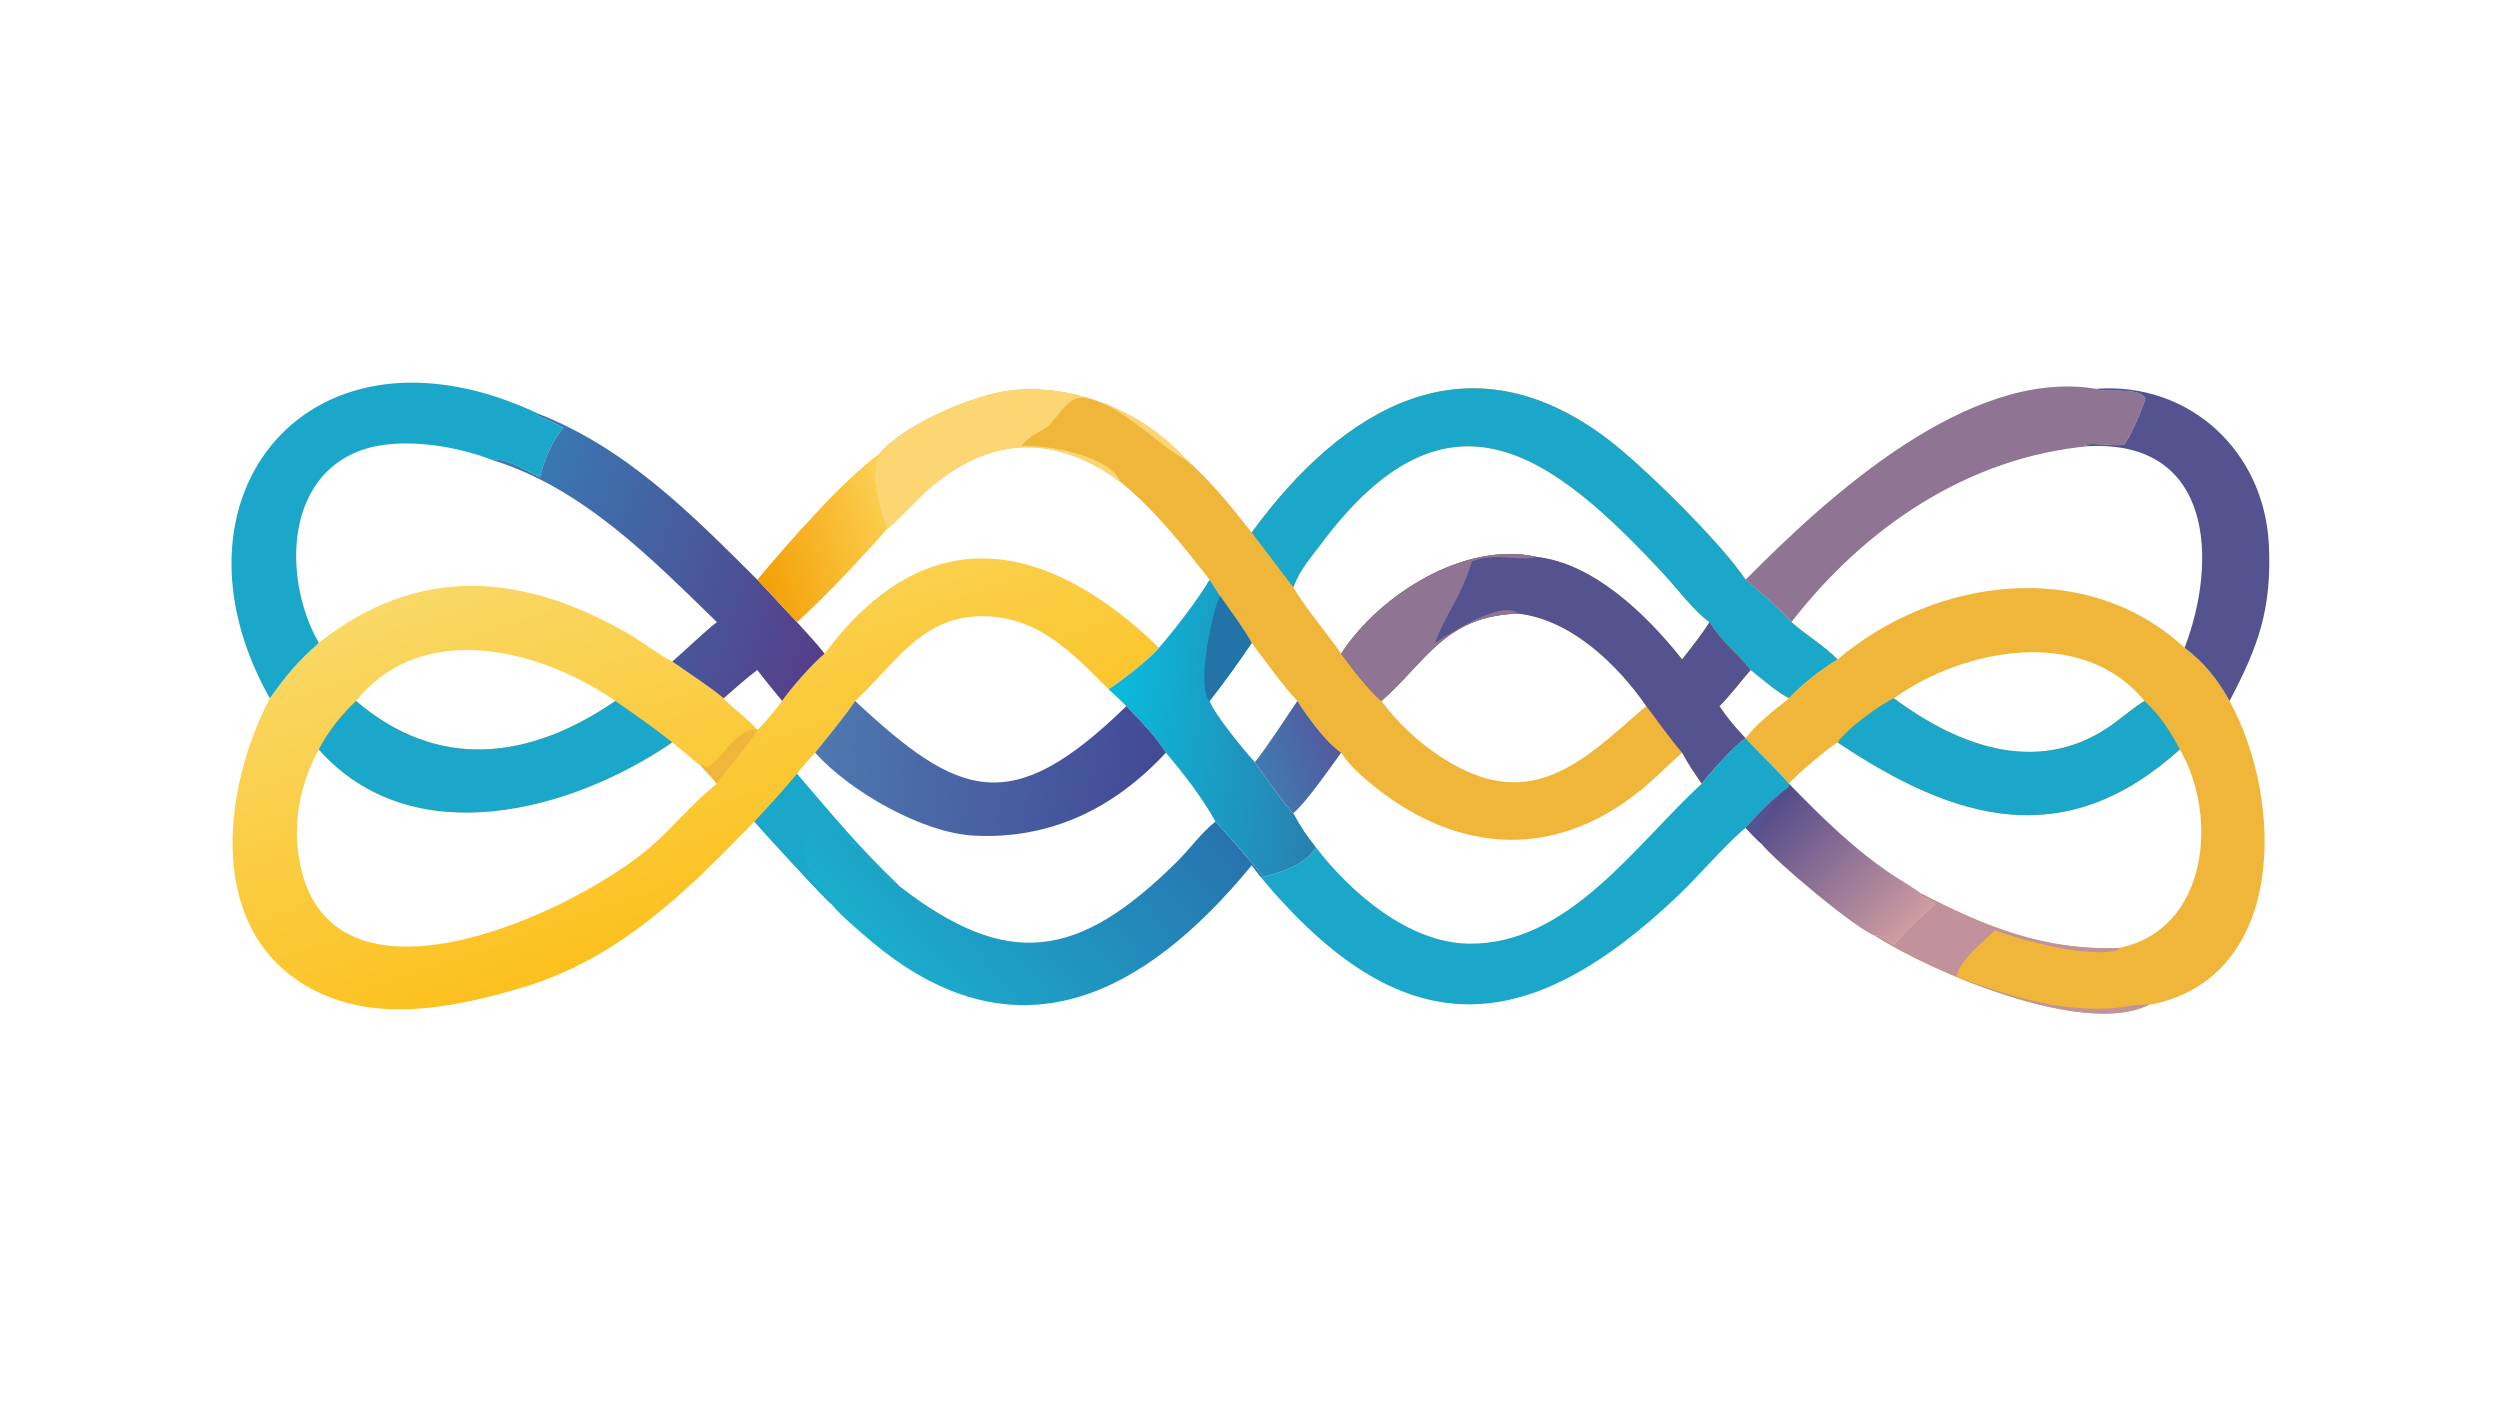
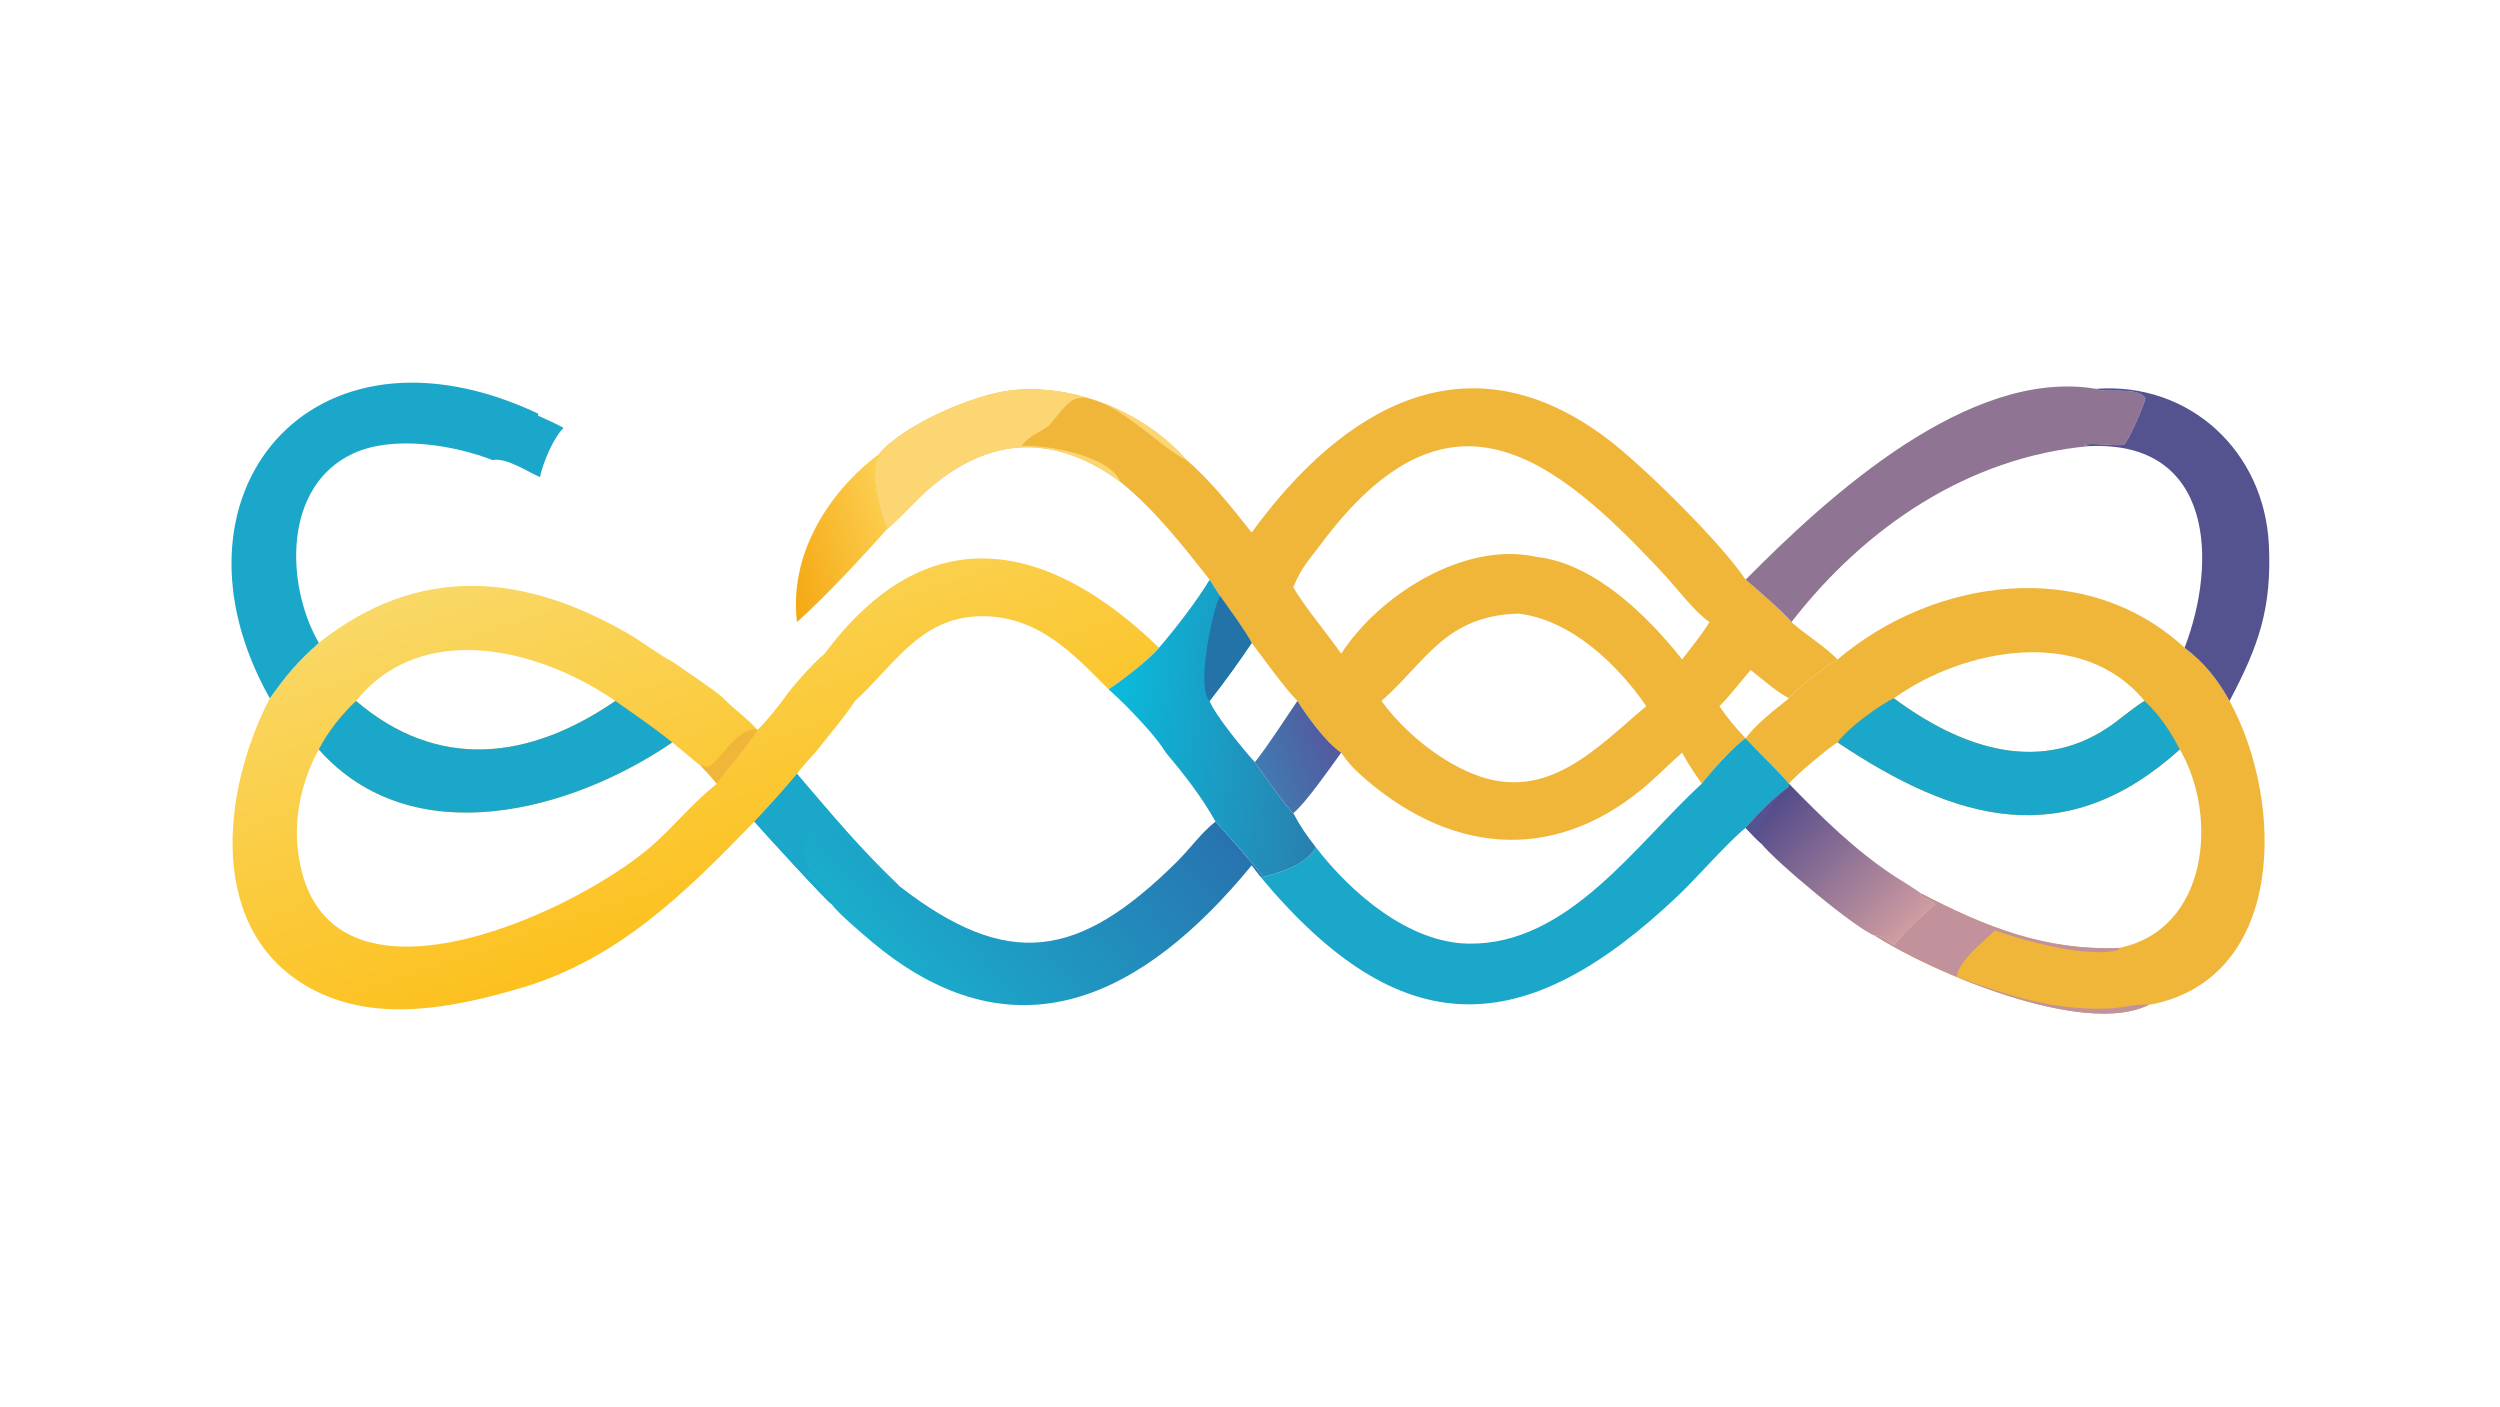
<svg xmlns="http://www.w3.org/2000/svg" width="3839" height="2160" viewBox="0 0 3839 2160">
  <path fill="#EFB63A" transform="matrix(4.219 0 0 4.219 6.10352e-05 0)" d="M455.568 193.821C488.76 148.279 534.201 121.109 585.283 159.904C598.173 169.693 626.512 197.636 635.35 210.986C638.335 213.484 650.248 223.766 652.03 226.424C657.324 231.176 663.585 234.729 668.835 240.009C663.243 243.452 655.531 249.246 651.154 254.164C646.11 251.442 641.763 247.437 637.203 243.855C634.184 247.279 628.75 254.34 625.825 257.004C628.889 261.595 631.557 264.671 635.35 268.704L635.35 268.704C631.33 271.301 622.166 281.486 619.387 285.265C616.853 281.524 614.342 277.967 612.25 273.95C607.36 278.222 602.841 282.921 597.839 287.056C564.089 314.957 526.327 310.102 494.986 281.8C492.2 279.299 490.278 277.031 488.149 273.95C482.673 270.297 475.706 260.677 472.218 255.123C467.366 250.179 460.022 239.851 455.568 234.005C453.392 229.768 446.976 221.024 444.095 216.955L440.276 210.986C430.292 198.341 420.31 185.508 407.735 175.339C380.826 155.571 355.404 159.871 332.557 183.177C330.828 184.941 324.905 190.96 323.176 192.278L323.1 191.735C321.918 191.363 315.606 170.146 320.012 166.274L319.788 165.396C328.795 154.487 354.946 143.396 368.434 142.019C391.447 139.671 416.532 150.033 431.911 167.464C440.289 174.545 448.685 185.067 455.568 193.821ZM488.149 237.932C501.913 216.617 533.109 196.766 559.291 202.705C580.196 205.033 599.341 223.868 611.811 239.458L612.25 240.009C615.541 235.743 619.421 230.968 622.207 226.424C616.873 222.76 610.445 214.261 605.808 209.222C564.922 165.175 527.047 135.917 480.777 198.047C476.451 203.857 473.412 206.864 470.729 213.755C474.284 220.103 483.575 231.269 488.149 237.932ZM599.2 257.004C588.714 241.804 571.783 225.552 552.634 223.333C525.942 224.117 519.129 240.788 502.812 255.123C510.876 266.195 523.558 276.57 536.009 281.632C563.009 292.609 581.227 272.083 599.2 257.004Z" />
-   <path fill="#1AA7C9" transform="matrix(4.219 0 0 4.219 6.10352e-05 0)" d="M455.568 193.821C488.76 148.279 534.201 121.109 585.283 159.904C598.173 169.693 626.512 197.636 635.35 210.986C638.335 213.484 650.248 223.766 652.03 226.424C657.324 231.176 663.585 234.729 668.835 240.009C663.243 243.452 655.531 249.246 651.154 254.164C646.11 251.442 641.763 247.437 637.203 243.855C631.931 237.39 626.906 233.926 622.207 226.424C616.873 222.76 610.445 214.261 605.808 209.222C564.922 165.175 527.047 135.917 480.777 198.047C476.451 203.857 473.412 206.864 470.729 213.755L455.568 193.821Z" />
-   <path fill="#555290" transform="matrix(4.219 0 0 4.219 6.10352e-05 0)" d="M488.149 237.932C501.913 216.617 533.109 196.766 559.291 202.705C580.196 205.033 599.341 223.868 611.811 239.458L612.25 240.009C615.541 235.743 619.421 230.968 622.207 226.424C626.906 233.926 631.931 237.39 637.203 243.855C634.184 247.279 628.75 254.34 625.825 257.004C628.889 261.595 631.557 264.671 635.35 268.704L635.35 268.704C631.33 271.301 622.166 281.486 619.387 285.265C616.853 281.524 614.342 277.967 612.25 273.95C607.937 269.074 603.315 262.35 599.2 257.004C588.714 241.804 571.783 225.552 552.634 223.333C525.942 224.117 519.129 240.788 502.812 255.123C497.812 250.918 492.114 243.237 488.149 237.932Z" />
-   <path fill="#907493" transform="matrix(4.219 0 0 4.219 6.10352e-05 0)" d="M488.149 237.932C501.913 216.617 533.109 196.766 559.291 202.705C552.914 204.575 544.492 200.833 535.742 204.398C531.448 218.148 526.616 222.494 522.305 234.005L522.568 233.84C528.812 229.877 546.74 218.24 552.634 223.333C525.942 224.117 519.129 240.788 502.812 255.123C497.812 250.918 492.114 243.237 488.149 237.932Z" />
  <path fill="#FDD674" transform="matrix(4.219 0 0 4.219 6.10352e-05 0)" d="M319.788 165.396C328.795 154.487 354.946 143.396 368.434 142.019C391.447 139.671 416.532 150.033 431.911 167.464C422.884 163.689 402.5 141.483 391.379 145.19C387.712 146.756 384.347 152.365 381.528 155.113C377.215 158.184 375.45 157.975 371.68 162.316L371.67 162.385C380.941 161.68 404.109 165.93 407.735 175.339C380.826 155.571 355.404 159.871 332.557 183.177C330.828 184.941 324.905 190.96 323.176 192.278L323.1 191.735C321.918 191.363 315.606 170.146 320.012 166.274L319.788 165.396Z" />
  <defs>
    <linearGradient id="gradient_0" gradientUnits="userSpaceOnUse" x1="271.522" y1="329.54" x2="222.71" y2="190.753">
      <stop offset="0" stop-color="#FCC11F" />
      <stop offset="1" stop-color="#F9D866" />
    </linearGradient>
  </defs>
  <path fill="url(#gradient_0)" transform="matrix(4.219 0 0 4.219 6.10352e-05 0)" d="M300.136 237.932C337.388 187.769 381.277 196.475 421.867 235.761C418.472 239.893 408.079 247.988 403.463 250.861C390.57 237.838 378.123 224.6 358.186 224.294C335.293 223.943 325.751 241.876 311.234 255.123C307.083 261.346 301.391 267.995 296.674 273.95C294.37 276.496 292.106 278.911 290.072 281.682C285.245 287.555 279.803 293.491 274.567 299.028C249.416 324.955 224.966 349.29 189.197 359.72C165.273 366.696 137.528 372.431 114.204 360.345C74.826 339.941 80.558 288.053 98.201 254.164C104.688 245.186 107.89 241.295 116.028 234.005C152.7 204.936 191.123 208.68 229.459 231.119C233.558 233.519 240.764 238.903 244.684 240.78C249.804 244.403 259.021 250.384 263.371 254.164C267.427 258.516 271.622 260.978 275.631 265.59L275.631 265.59C277.251 264.632 283.411 256.915 284.683 255.123C287.8 250.53 296.035 241.208 300.136 237.932ZM116.028 272.774C110.22 283.185 107.073 296.491 108.304 308.47C115.165 375.197 207.179 333.692 236.944 308.129C244.933 301.267 252.399 291.869 260.928 285.265C258.95 282.851 257.295 281.059 255.136 278.808C254.362 278.344 246.336 271.48 244.684 270.224C207.901 295.355 150.087 310.988 116.175 272.942L116.028 272.774ZM223.966 255.123C196.71 236.247 153.669 225.21 129.599 255.123C159.129 280.375 192.256 276.903 223.966 255.123Z" />
  <path fill="#1AA7C9" transform="matrix(4.219 0 0 4.219 6.10352e-05 0)" d="M129.599 255.123C159.129 280.375 192.256 276.903 223.966 255.123C230.945 260.033 238.053 264.855 244.684 270.224C207.901 295.355 150.087 310.988 116.175 272.942L116.028 272.774C119.228 266.537 124.455 259.866 129.599 255.123Z" />
  <path fill="#EFB63A" transform="matrix(4.219 0 0 4.219 6.10352e-05 0)" d="M255.136 278.808L255.889 278.539L257.016 279.187C261.204 279.141 267.76 264.308 275.631 265.59L275.631 265.59C274.066 269.257 264.308 280.184 260.928 285.265C258.95 282.851 257.295 281.059 255.136 278.808Z" />
  <path fill="#EFB63A" transform="matrix(4.219 0 0 4.219 6.10352e-05 0)" d="M668.835 240.009C704.19 210.046 759.24 202.655 795.133 235.761C802.366 241.28 807.137 247.253 811.494 255.123C831.798 292.289 831.901 356.791 781.98 365.791C758.348 377.541 702.746 353.66 682.508 340.606C685.151 340.454 687.033 342.355 689.327 343.998C692.74 339.635 699.75 332.933 704.164 329.444L704.516 329.168C702.418 327.864 700.998 327.157 698.89 325.99L698.983 325.048C722.597 337.383 744.478 346.092 771.285 345.022C803.642 338.463 807.613 297.233 793.403 272.774C751.842 310.242 712.238 299.293 668.835 270.224C665.682 271.975 652.694 282.948 651.154 285.265C646.984 280.344 640.117 273.894 635.35 268.704L635.35 268.704C639.566 263.136 645.706 258.554 651.154 254.164C655.531 249.246 663.243 243.452 668.835 240.009ZM780.537 255.123C758.162 227.704 714.766 235.878 689.327 254.164C713.308 271.971 743.22 283.116 770.196 262.71C773.35 260.325 777.166 257.158 780.537 255.123Z" />
  <path fill="#1AA7C9" transform="matrix(4.219 0 0 4.219 6.10352e-05 0)" d="M689.327 254.164C713.308 271.971 743.22 283.116 770.196 262.71C773.35 260.325 777.166 257.158 780.537 255.123C786.177 260.324 789.817 266.009 793.403 272.774C751.842 310.242 712.238 299.293 668.835 270.224C672.398 265.131 683.86 256.7 689.327 254.164Z" />
  <path fill="#C1929B" transform="matrix(4.219 0 0 4.219 6.10352e-05 0)" d="M698.983 325.048C722.597 337.383 744.478 346.092 771.285 345.022L771.012 345.783C759.87 348.842 736.836 342.423 726.065 338.636C722.186 342.468 712.576 350.019 712.196 355.525C730.989 362.505 748.383 368.138 768.724 367.005C771.453 366.853 780.471 364.935 781.98 365.791C758.348 377.541 702.746 353.66 682.508 340.606C685.151 340.454 687.033 342.355 689.327 343.998C692.74 339.635 699.75 332.933 704.164 329.444L704.516 329.168C702.418 327.864 700.998 327.157 698.89 325.99L698.983 325.048Z" />
  <path fill="#1AA7C9" transform="matrix(4.219 0 0 4.219 6.10352e-05 0)" d="M619.387 285.265C622.166 281.486 631.33 271.301 635.35 268.704C640.117 273.894 646.984 280.344 651.154 285.265L651.154 285.265L651.154 286.281C644.736 291.142 640.814 295.497 635.35 301.323C628.836 306.564 617.786 319.312 611.053 325.721C554.556 379.508 509.775 380.187 459.013 319.425C465.777 317.525 475.227 314.992 478.937 308.395C491.623 324.907 512.697 343.198 534.643 343.462C570.948 343.897 595.507 307.046 619.387 285.265Z" />
  <defs>
    <linearGradient id="gradient_1" gradientUnits="userSpaceOnUse" x1="418.054" y1="272.016" x2="324.854" y2="353.849">
      <stop offset="0" stop-color="#2873AF" />
      <stop offset="1" stop-color="#1AADCC" />
    </linearGradient>
  </defs>
  <path fill="url(#gradient_1)" transform="matrix(4.219 0 0 4.219 6.10352e-05 0)" d="M290.072 281.682C303.814 297.683 312.079 307.866 327.281 322.478C366.826 353.173 392.52 349.137 428.303 313.73C433.071 309.012 437.209 303.099 442.396 299.028C444.471 301.188 458.604 317.124 459.439 318.87L459.013 319.425L455.568 314.966C416.324 362.801 369.168 387.035 316.322 341.927C313.05 339.134 304.73 332.112 302.588 328.982C301.148 328.301 276.789 301.659 274.567 299.028C279.803 293.491 285.245 287.555 290.072 281.682Z" />
  <path fill="#1AA7C9" transform="matrix(4.219 0 0 4.219 6.10352e-05 0)" d="M290.072 281.682C303.814 297.683 312.079 307.866 327.281 322.478C321.141 321.509 307.757 298.53 294.327 302.714C291.184 304.932 293.438 310.918 293.066 314.277C294.883 317.184 296.324 317.282 293.037 317.587C294.537 319.17 302.165 327.491 303.182 328.263L302.588 328.982C301.148 328.301 276.789 301.659 274.567 299.028C279.803 293.491 285.245 287.555 290.072 281.682Z" />
  <path fill="#1AA7C9" transform="matrix(4.219 0 0 4.219 6.10352e-05 0)" d="M98.201 254.164C56.853 180.79 112.804 111.45 195.925 150.568L195.859 151.304C198.814 152.639 202.313 154.174 205.143 155.73C201.471 159.172 197.501 168.735 196.541 173.642C192.064 171.731 184.133 166.386 179.299 167.464C165.061 161.911 143.156 158.388 128.744 164.965C102.902 176.757 103.888 212.792 116.028 234.005C107.89 241.295 104.688 245.186 98.201 254.164Z" />
  <path fill="#907493" transform="matrix(4.219 0 0 4.219 6.10352e-05 0)" d="M635.35 210.986C665.486 180.562 716.598 133.746 762.882 141.524C765.738 143.29 778.28 140.51 780.817 144.902C781.012 146.02 774.237 162.039 772.778 161.904C770.507 162.459 759.978 160.962 758.58 161.975L760.327 162.385C716.191 166.399 678.7 192.036 652.03 226.424C650.248 223.766 638.335 213.484 635.35 210.986Z" />
  <defs>
    <linearGradient id="gradient_2" gradientUnits="userSpaceOnUse" x1="302.269" y1="224.603" x2="190.981" y2="191.299">
      <stop offset="0" stop-color="#553E89" />
      <stop offset="1" stop-color="#3978B2" />
    </linearGradient>
  </defs>
-   <path fill="url(#gradient_2)" transform="matrix(4.219 0 0 4.219 6.10352e-05 0)" d="M195.925 150.568C228.277 163.318 251.616 187.075 275.631 210.986L290.072 226.424C293.352 230.054 297.18 234.102 300.136 237.932C296.035 241.208 287.8 250.53 284.683 255.123C281.585 251.37 278.582 247.734 275.631 243.855C271.677 246.81 267.174 250.879 263.371 254.164C259.021 250.384 249.804 244.403 244.684 240.78C250.226 236.038 255.115 231.008 260.928 226.424C236.884 203.093 212.196 177.706 179.299 167.464C184.133 166.386 192.064 171.731 196.541 173.642C197.501 168.735 201.471 159.172 205.143 155.73C202.313 154.174 198.814 152.639 195.859 151.304L195.925 150.568Z" />
  <defs>
    <linearGradient id="gradient_3" gradientUnits="userSpaceOnUse" x1="479.818" y1="267.449" x2="404.035" y2="262.69">
      <stop offset="0" stop-color="#2980AF" />
      <stop offset="1" stop-color="#0ABBDB" />
    </linearGradient>
  </defs>
  <path fill="url(#gradient_3)" transform="matrix(4.219 0 0 4.219 6.10352e-05 0)" d="M440.276 210.986L444.095 216.955C446.976 221.024 453.392 229.768 455.568 234.005C450.833 241.134 445.529 248.355 440.276 255.123C441.992 259.959 453.023 273.421 456.733 277.404C458.506 280.167 468.675 294.313 470.729 295.965C473.447 301.078 475.417 303.794 478.937 308.395C475.227 314.992 465.777 317.525 459.013 319.425L459.013 319.425L459.439 318.87C458.604 317.124 444.471 301.188 442.396 299.028C437.382 290.013 430.962 281.83 424.351 273.95C420.868 268.301 414.616 261.811 409.971 257.004C407.816 254.853 405.708 252.913 403.463 250.861C408.079 247.988 418.472 239.893 421.867 235.761C427.697 228.973 435.713 218.653 440.276 210.986Z" />
  <path fill="#2373A9" transform="matrix(4.219 0 0 4.219 6.10352e-05 0)" d="M444.095 216.955C446.976 221.024 453.392 229.768 455.568 234.005C450.833 241.134 445.529 248.355 440.276 255.123C434.985 250.268 441.965 219.477 444.095 216.955Z" />
  <defs>
    <linearGradient id="gradient_4" gradientUnits="userSpaceOnUse" x1="421.088" y1="285.61" x2="298.525" y2="270.319">
      <stop offset="0" stop-color="#434995" />
      <stop offset="1" stop-color="#4D78AF" />
    </linearGradient>
  </defs>
-   <path fill="url(#gradient_4)" transform="matrix(4.219 0 0 4.219 6.10352e-05 0)" d="M311.234 255.123C349.13 290.513 367.927 297.995 409.971 257.004C414.616 261.811 420.868 268.301 424.351 273.95C405.742 294.055 382.489 305.549 354.683 304.162C335.861 303.223 309.441 288.192 296.674 273.95C301.391 267.995 307.083 261.346 311.234 255.123Z" />
  <path fill="#555290" transform="matrix(4.219 0 0 4.219 6.10352e-05 0)" d="M762.882 141.524C797.137 138.992 824.127 164.411 825.802 198.171C826.955 221.388 822.025 235.248 811.494 255.123C807.137 247.253 802.366 241.28 795.133 235.761C807.232 204.248 805.541 160.278 760.327 162.385L758.58 161.975C759.978 160.962 770.507 162.459 772.778 161.904C774.237 162.039 781.012 146.02 780.817 144.902C778.28 140.51 765.738 143.29 762.882 141.524Z" />
  <defs>
    <linearGradient id="gradient_5" gradientUnits="userSpaceOnUse" x1="646.341" y1="290.813" x2="694.192" y2="338.923">
      <stop offset="0" stop-color="#534B8A" />
      <stop offset="1" stop-color="#CF9CA1" />
    </linearGradient>
  </defs>
  <path fill="url(#gradient_5)" transform="matrix(4.219 0 0 4.219 6.10352e-05 0)" d="M651.154 285.265C663.118 297.524 674.867 309.207 689.241 318.708C690.796 319.736 698.341 324.354 698.983 325.048L698.89 325.99C700.998 327.157 702.418 327.864 704.516 329.168L704.164 329.444C699.75 332.933 692.74 339.635 689.327 343.998C687.033 342.355 685.151 340.454 682.508 340.606C676.19 338.626 646.081 313.512 641.014 306.982C639.539 305.797 636.776 302.79 635.35 301.323C640.814 295.497 644.736 291.142 651.154 286.281L651.154 285.265Z" />
  <path fill="#555290" transform="matrix(4.219 0 0 4.219 6.10352e-05 0)" d="M651.154 286.281C650.164 288.652 647.057 289.923 645.632 292.014C643.157 295.648 641.401 300.215 639.212 303.958C640.038 304.686 641.11 305.41 641.327 306.425L641.014 306.982C639.539 305.797 636.776 302.79 635.35 301.323C640.814 295.497 644.736 291.142 651.154 286.281Z" />
  <defs>
    <linearGradient id="gradient_6" gradientUnits="userSpaceOnUse" x1="275.4" y1="204.748" x2="324.13" y2="190.452">
      <stop offset="0" stop-color="#F3A006" />
      <stop offset="1" stop-color="#FCCE50" />
    </linearGradient>
  </defs>
-   <path fill="url(#gradient_6)" transform="matrix(4.219 0 0 4.219 6.10352e-05 0)" d="M319.788 165.396L320.012 166.274C315.606 170.146 321.918 191.363 323.1 191.735L323.176 192.278C313.405 203.134 300.756 216.837 290.072 226.424L275.631 210.986C286.721 197.859 306.288 175.274 319.788 165.396Z" />
+   <path fill="url(#gradient_6)" transform="matrix(4.219 0 0 4.219 6.10352e-05 0)" d="M319.788 165.396L320.012 166.274C315.606 170.146 321.918 191.363 323.1 191.735L323.176 192.278C313.405 203.134 300.756 216.837 290.072 226.424C286.721 197.859 306.288 175.274 319.788 165.396Z" />
  <defs>
    <linearGradient id="gradient_7" gradientUnits="userSpaceOnUse" x1="484.868" y1="270.995" x2="459.028" y2="280.891">
      <stop offset="0" stop-color="#535A9E" />
      <stop offset="1" stop-color="#417AB1" />
    </linearGradient>
  </defs>
  <path fill="url(#gradient_7)" transform="matrix(4.219 0 0 4.219 6.10352e-05 0)" d="M472.218 255.123C475.706 260.677 482.673 270.297 488.149 273.95C484.3 279.264 475.237 292.34 470.729 295.965C468.675 294.313 458.506 280.167 456.733 277.404C461.093 272.028 468.105 261.166 472.218 255.123Z" />
</svg>